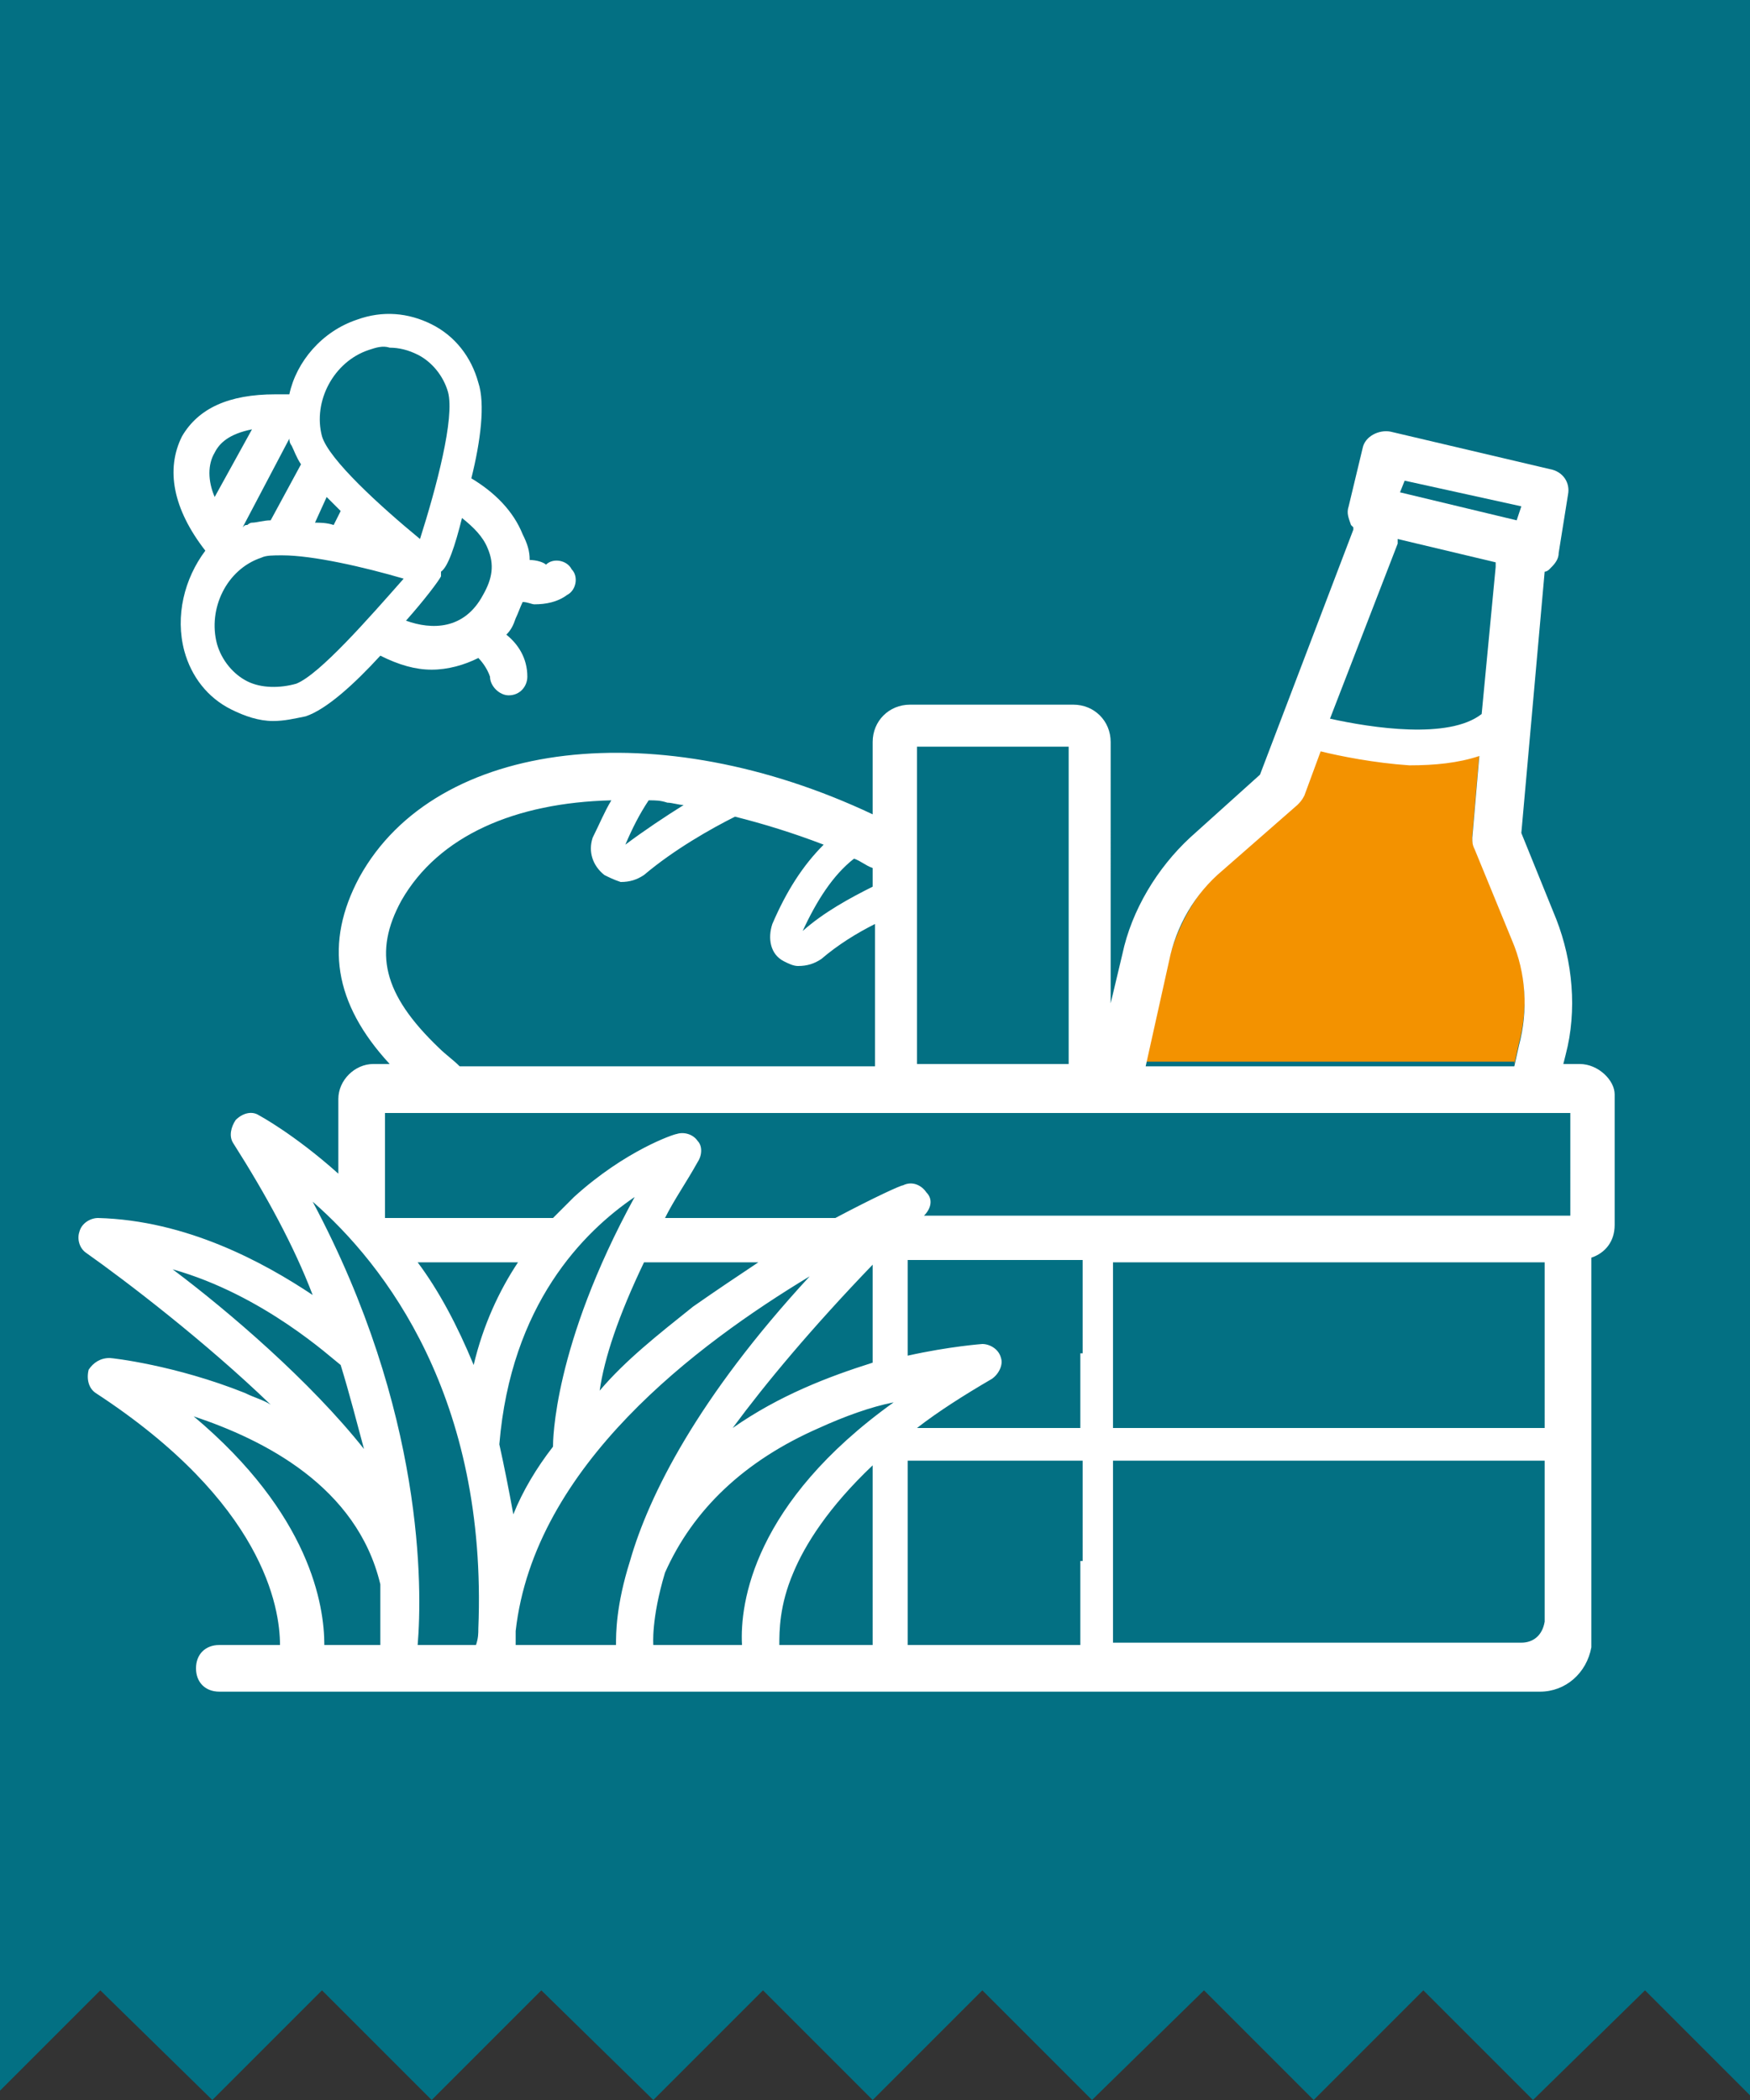
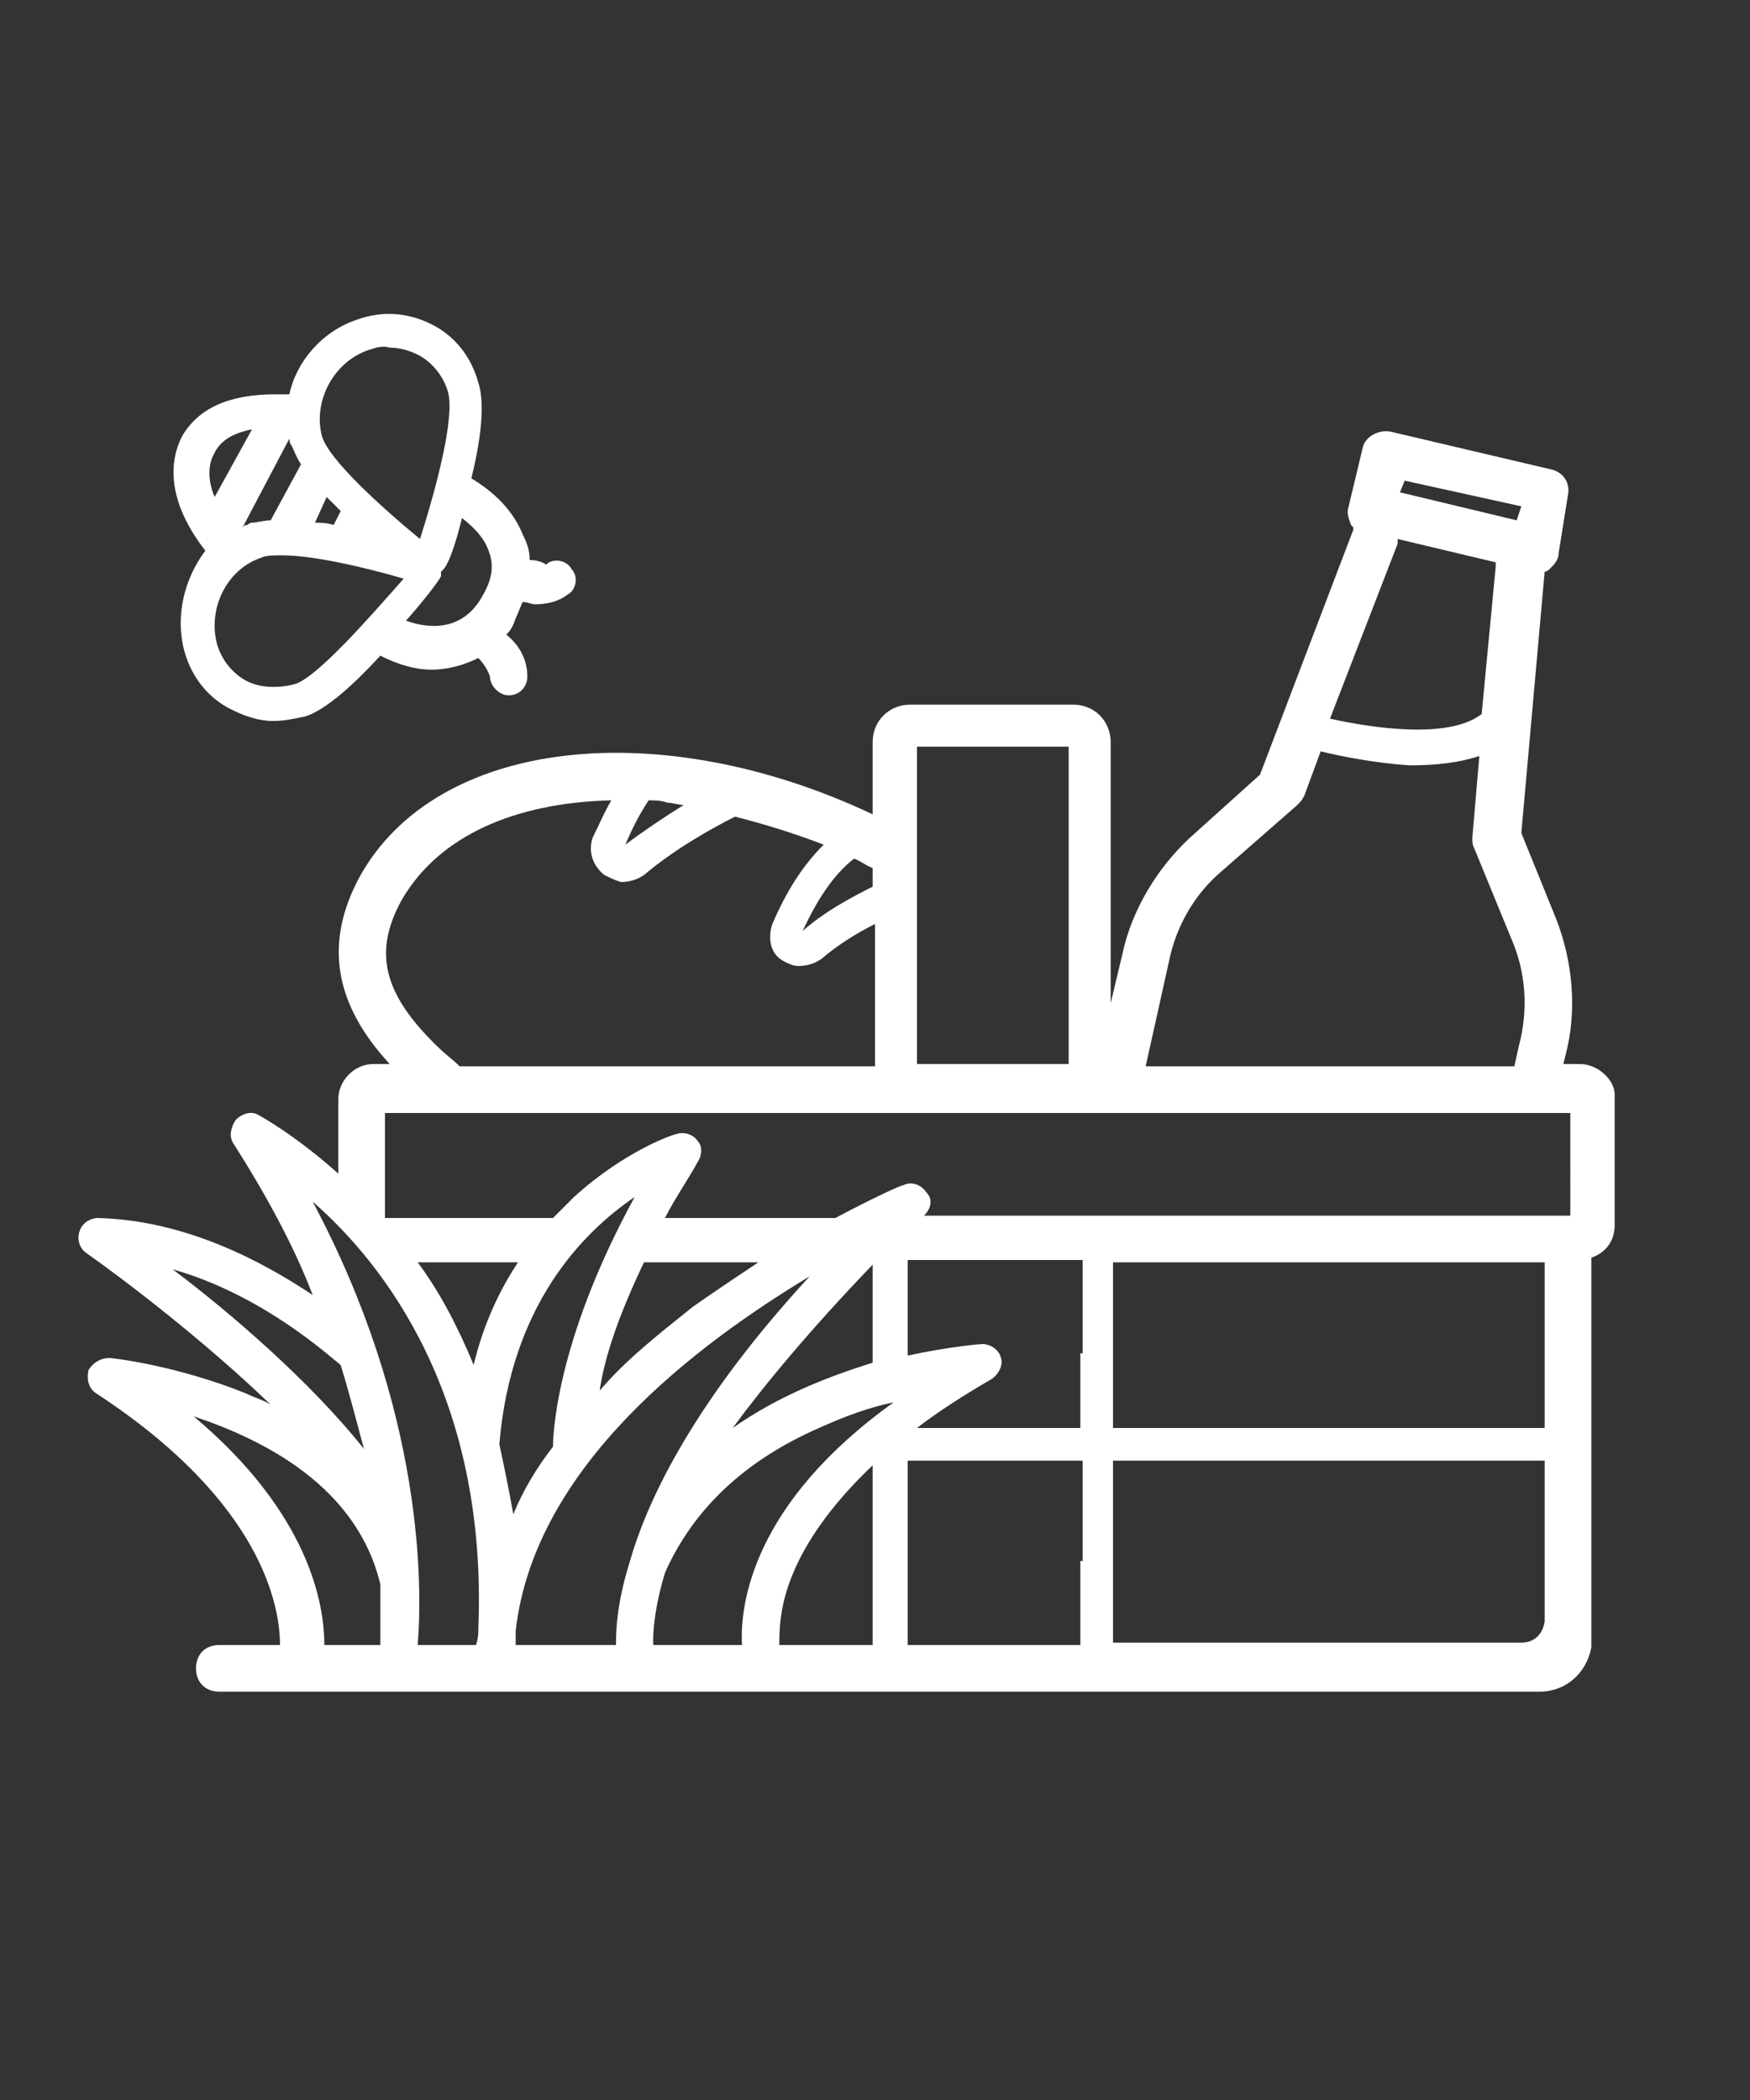
<svg xmlns="http://www.w3.org/2000/svg" version="1.1" id="Ebene_1" x="0px" y="0px" viewBox="0 0 75 90" style="enable-background:new 0 0 75 90;" xml:space="preserve">
  <rect x="0" y="0" width="75" height="90" fill="#333333" stroke="none" />
  <style type="text/css">
	.st0{fill:#037083;}
	.st1{fill:#F39200;}
	.st2{fill:#FFFFFF;}
</style>
  <g>
-     <polygon class="st0" points="0,0 0,89.6 4.3,85.3 9.1,90 13.8,85.3 18.5,90 23.2,85.3 28,90 32.7,85.3 37.4,90 42.1,85.3 46.8,90    51.6,85.3 56.3,90 61,85.3 65.7,90 70.5,85.3 75,89.8 75,0  " />
-     <path class="st1" d="M64.9,45.6l0.2-0.9c0.4-1.5,0.3-3.1-0.3-4.5l-1.6-3.9c-0.1-0.1-0.1-0.3-0.1-0.5l0.3-3.5c-0.9,0.3-2,0.5-3,0.4   c-1.5,0-3-0.4-3.8-0.6l-0.7,1.9c-0.1,0.2-0.2,0.3-0.3,0.4l-3.2,2.8c-1.1,1-1.9,2.4-2.3,3.9l-1,4.4H64.9z" />
    <path class="st2" d="M7.9,27.9c0.3,1.1,1,2,2,2.5c0.6,0.3,1.2,0.5,1.8,0.5c0.5,0,0.9-0.1,1.4-0.2c0.9-0.3,2.1-1.4,3.2-2.6   c0.8,0.4,1.5,0.6,2.2,0.6c0.7,0,1.4-0.2,2-0.5c0.2,0.2,0.4,0.5,0.5,0.8c0,0.4,0.4,0.8,0.8,0.8c0,0,0,0,0,0c0.5,0,0.8-0.4,0.8-0.8   c0-0.8-0.4-1.4-0.9-1.8c0.2-0.2,0.3-0.4,0.4-0.7c0.1-0.2,0.2-0.5,0.3-0.7c0.2,0,0.4,0.1,0.5,0.1c0.5,0,1-0.1,1.4-0.4   c0.4-0.2,0.5-0.8,0.2-1.1c-0.2-0.4-0.8-0.5-1.1-0.2C23.3,24.1,23,24,22.7,24c0-0.4-0.1-0.7-0.3-1.1c-0.4-1-1.2-1.8-2.2-2.4   c0.4-1.6,0.6-3.2,0.3-4.1c-0.3-1.1-1-2-2-2.5c-1-0.5-2.1-0.6-3.2-0.2c-1.5,0.5-2.6,1.8-2.9,3.2c-0.1,0-0.2,0-0.3,0   c-0.1,0-0.2,0-0.3,0c-2,0-3.3,0.6-4,1.8c-0.7,1.4-0.4,3.1,1,4.9C7.9,24.8,7.5,26.4,7.9,27.9z M12.7,29.3c-0.7,0.2-1.5,0.2-2.1-0.1   c-0.6-0.3-1.1-0.9-1.3-1.6c-0.4-1.5,0.4-3.2,1.9-3.7c0.2-0.1,0.5-0.1,0.9-0.1c1.3,0,3.5,0.5,5.2,1C15.8,26.5,13.7,28.9,12.7,29.3z    M19.8,22.2c0.5,0.4,0.9,0.8,1.1,1.3c0.3,0.7,0.2,1.3-0.2,2c-0.8,1.5-2.2,1.5-3.3,1.1c0.8-0.9,1.4-1.7,1.5-1.9c0,0,0,0,0,0   c0,0,0,0,0-0.1c0,0,0,0,0-0.1c0,0,0,0,0,0C19.2,24.3,19.5,23.4,19.8,22.2z M15.8,15c0.3-0.1,0.6-0.2,0.9-0.1c0.4,0,0.8,0.1,1.2,0.3   c0.6,0.3,1.1,0.9,1.3,1.6c0.3,1.1-0.5,4.1-1.2,6.3c-1.7-1.4-3.9-3.4-4.2-4.4C13.4,17.2,14.3,15.5,15.8,15z M14,21.3   c0.2,0.2,0.4,0.4,0.6,0.6l-0.3,0.6c-0.3-0.1-0.6-0.1-0.8-0.1L14,21.3z M12.4,18.8C12.4,18.8,12.4,18.8,12.4,18.8   c0,0.2,0.1,0.3,0.1,0.3c0.1,0.2,0.2,0.5,0.4,0.8l-1.3,2.4c-0.3,0-0.6,0.1-0.8,0.1c-0.1,0-0.2,0.1-0.2,0.1c-0.1,0-0.1,0-0.2,0.1   L12.4,18.8z M9.2,19.4c0.2-0.4,0.6-0.8,1.6-1l-1.6,2.9C8.9,20.6,8.9,19.9,9.2,19.4z" />
    <path class="st2" d="M67.7,45.6H67l0.1-0.4c0.5-1.9,0.3-4-0.4-5.8l-1.5-3.7l1-11.2c0,0,0,0,0,0c0.1,0,0.2-0.1,0.2-0.1   c0.2-0.2,0.4-0.4,0.4-0.7l0.4-2.5c0.1-0.5-0.2-1-0.8-1.1l-6.8-1.6c-0.5-0.1-1.1,0.2-1.2,0.7l-0.6,2.5c-0.1,0.3,0,0.5,0.1,0.8   c0,0,0.1,0.1,0.1,0.1c0,0,0,0,0,0.1l-4,10.5l-3,2.7c-1.4,1.3-2.5,3.1-2.9,5l-0.5,2.1V31.8c0-0.9-0.7-1.6-1.6-1.6H39   c-0.9,0-1.6,0.7-1.6,1.6v3.1c-9.1-4.3-18.7-3.3-22,2.7c-1.5,2.8-1.1,5.4,1.3,8H16c-0.8,0-1.5,0.7-1.5,1.5v3.2   c-1.9-1.7-3.4-2.5-3.4-2.5c-0.3-0.2-0.7-0.1-1,0.2c-0.2,0.3-0.3,0.7-0.1,1c1.4,2.2,2.6,4.4,3.4,6.5c-2.1-1.4-5.4-3.2-9.2-3.3   c-0.3,0-0.7,0.2-0.8,0.6c-0.1,0.3,0,0.7,0.3,0.9c1.7,1.2,5.1,3.8,7.9,6.5c-0.3-0.2-0.7-0.3-1.1-0.5c-3-1.2-5.7-1.5-5.8-1.5   c-0.4,0-0.7,0.2-0.9,0.5c-0.1,0.4,0,0.8,0.3,1c7.2,4.7,7.9,9.2,7.9,10.8h0H9.4c-0.6,0-1,0.4-1,1s0.4,1,1,1h0.6h8.3H36h0.3H66   c1.1,0,2-0.8,2.2-1.9c0-0.1,0-0.1,0-0.2l0-16c0,0,0-0.1,0-0.1c0-0.1,0-0.2,0-0.4c0,0,0,0,0,0c0.6-0.2,1-0.7,1-1.4v-5.6   C69.2,46.3,68.5,45.6,67.7,45.6z M60.2,20.6l5,1.1L65,22.3l-5-1.2L60.2,20.6z M59.9,23.3c0-0.1,0-0.1,0-0.2l4.2,1   c0,0.1,0,0.1,0,0.2l-0.6,6.3c-1.4,1.1-4.7,0.6-6.5,0.2L59.9,23.3z M50.1,41.2c0.3-1.5,1.1-2.9,2.3-3.9l3.2-2.8   c0.1-0.1,0.2-0.2,0.3-0.4l0.7-1.9c0.8,0.2,2.3,0.5,3.8,0.6c1.1,0,2.1-0.1,3-0.4l-0.3,3.5c0,0.2,0,0.3,0.1,0.5l1.6,3.9   c0.6,1.4,0.7,3,0.3,4.5l-0.2,0.9H49.1L50.1,41.2z M39.3,38.6v-0.4v-1.1v-0.1v-1.2v-3.8h6.5v8.6c0,0,0,0,0,0c0,0,0,0,0,0v0.4v0.7   v0.4V43v0.8v1.8h-6.5V38.6z M36.6,36.8c0.3,0.1,0.5,0.3,0.8,0.4v0.8c-1,0.5-2.1,1.1-3,1.9C35,38.6,35.7,37.5,36.6,36.8z M27.8,34.3   c0.3,0,0.5,0,0.8,0.1c0.2,0,0.5,0.1,0.7,0.1c-0.8,0.5-1.7,1.1-2.5,1.7C27.1,35.5,27.4,34.9,27.8,34.3z M17.2,38.6   c1.6-2.8,4.9-4.2,9-4.3c-0.3,0.5-0.5,1-0.8,1.6c-0.2,0.6,0,1.2,0.5,1.6c0.2,0.1,0.4,0.2,0.7,0.3c0.4,0,0.7-0.1,1-0.3   c1.3-1.1,2.9-2,3.9-2.5c1.2,0.3,2.5,0.7,3.8,1.2c-0.9,0.9-1.6,2-2.2,3.4c-0.2,0.6-0.1,1.3,0.5,1.6c0.2,0.1,0.4,0.2,0.6,0.2   c0.4,0,0.7-0.1,1-0.3c0.7-0.6,1.5-1.1,2.3-1.5v6c0,0,0,0.1,0,0.1H19.7c-0.3-0.3-0.6-0.5-0.9-0.8C16.4,42.6,16,40.8,17.2,38.6z    M7.4,54.4c3.9,1.1,6.8,3.8,7.2,4.1c0.4,1.3,0.7,2.5,1,3.6C13.3,59.2,9.8,56.2,7.4,54.4z M16.3,70.5L16.3,70.5h-2.4   c0-1.7-0.6-5.6-5.6-9.8c3,1,7,3,8,7.2C16.3,69,16.3,69.9,16.3,70.5z M20.5,69.8c0,0.2,0,0.4-0.1,0.7h-2h-0.5h0   c0.2-2.4,0.3-10-4.5-19C16.5,54.2,20.9,59.9,20.5,69.8z M17.9,54.1h0.3h4h0c-0.8,1.2-1.5,2.7-1.9,4.4   C19.6,56.8,18.8,55.3,17.9,54.1z M21.4,61.9C21.4,61.8,21.4,61.8,21.4,61.9c0.5-6,3.6-9.1,5.8-10.6c-3.5,6.4-3.5,10.5-3.5,10.7   c-0.7,0.9-1.3,1.9-1.7,2.9C21.8,63.8,21.6,62.8,21.4,61.9z M27.6,54.1h2.2h2.1h0.3h0.3c-0.9,0.6-1.8,1.2-2.8,1.9   c-1.5,1.2-2.9,2.3-4,3.6C25.9,58.2,26.5,56.4,27.6,54.1z M26.4,70.5h-0.3H26h-3.9h0h0c0-0.2,0-0.4,0-0.6   c0.8-7.1,7.8-12.3,12.6-15.2c-4.8,5.2-6.9,9.4-7.7,12.2C26.4,68.8,26.4,70,26.4,70.5z M37.4,54.2v1.7V57v1.1v0.1v0.2   c-1.9,0.6-4,1.4-6,2.8C32.8,59.3,34.8,56.9,37.4,54.2z M37.4,70.5h-1.1h-2.9c0-0.6,0-1.7,0.6-3.1c0.5-1.2,1.5-2.8,3.4-4.6V70.5z    M31.8,70.5h-0.5H28c0,0,0,0,0,0c0,0-0.1-1.1,0.5-3.1c1.2-2.7,3.4-4.8,6.6-6.2c1.1-0.5,2.2-0.9,3.2-1.1   C32.3,64.4,31.7,68.7,31.8,70.5z M46.3,66.9v1.3v1v1.3h-7.4v-7.9l4.5,0l0.7,0h1.4l0.9,0V66.9z M46.3,58v0.6v0.5v1v1.1h-0.6h-1.4   h-0.7l-4.3,0c0.9-0.7,2-1.4,3.2-2.1c0.3-0.2,0.5-0.6,0.4-0.9c-0.1-0.4-0.5-0.6-0.8-0.6c0,0-1.4,0.1-3.2,0.5v-0.3v-0.2v-1.1v-2.5   h6.4h0.7h0.4V58z M66.2,69.5C66.2,69.6,66.2,69.6,66.2,69.5c-0.1,0.6-0.5,0.9-1,0.9l0,0h-4.5H49.8h-2.1v-0.7v-0.9v-1.2v-5l13.1,0   h0.7l1.4,0l3.3,0L66.2,69.5L66.2,69.5z M66.2,61.2h-3l-1.4,0h-0.7l-13.4,0v-1.6v-1.2v-1.3v-3h1.6h1h1h11.6h0.7h1.4h1.2   c0,0.2,0,0.3,0,0.4h0L66.2,61.2z M67.2,52.1H39.6c0,0,0,0,0,0c0.3-0.3,0.4-0.7,0.1-1c-0.2-0.3-0.6-0.5-1-0.3   c-0.1,0-1.2,0.5-2.9,1.4h-0.4h-6.9c0.4-0.8,0.9-1.5,1.4-2.4c0.2-0.3,0.2-0.7,0-0.9c-0.2-0.3-0.6-0.4-0.9-0.3   c-0.1,0-2.2,0.7-4.4,2.7c-0.3,0.3-0.6,0.6-0.9,0.9h-0.3h-6.9v-4.5H19c0,0,0,0,0,0h1.7h1.8h5h0.7h1.6h0.6h16.3h0.7h0.9h0.4h0.7h1.1   h14h0.7h1.4l0,0h0.7V52.1z" />
  </g>
</svg>